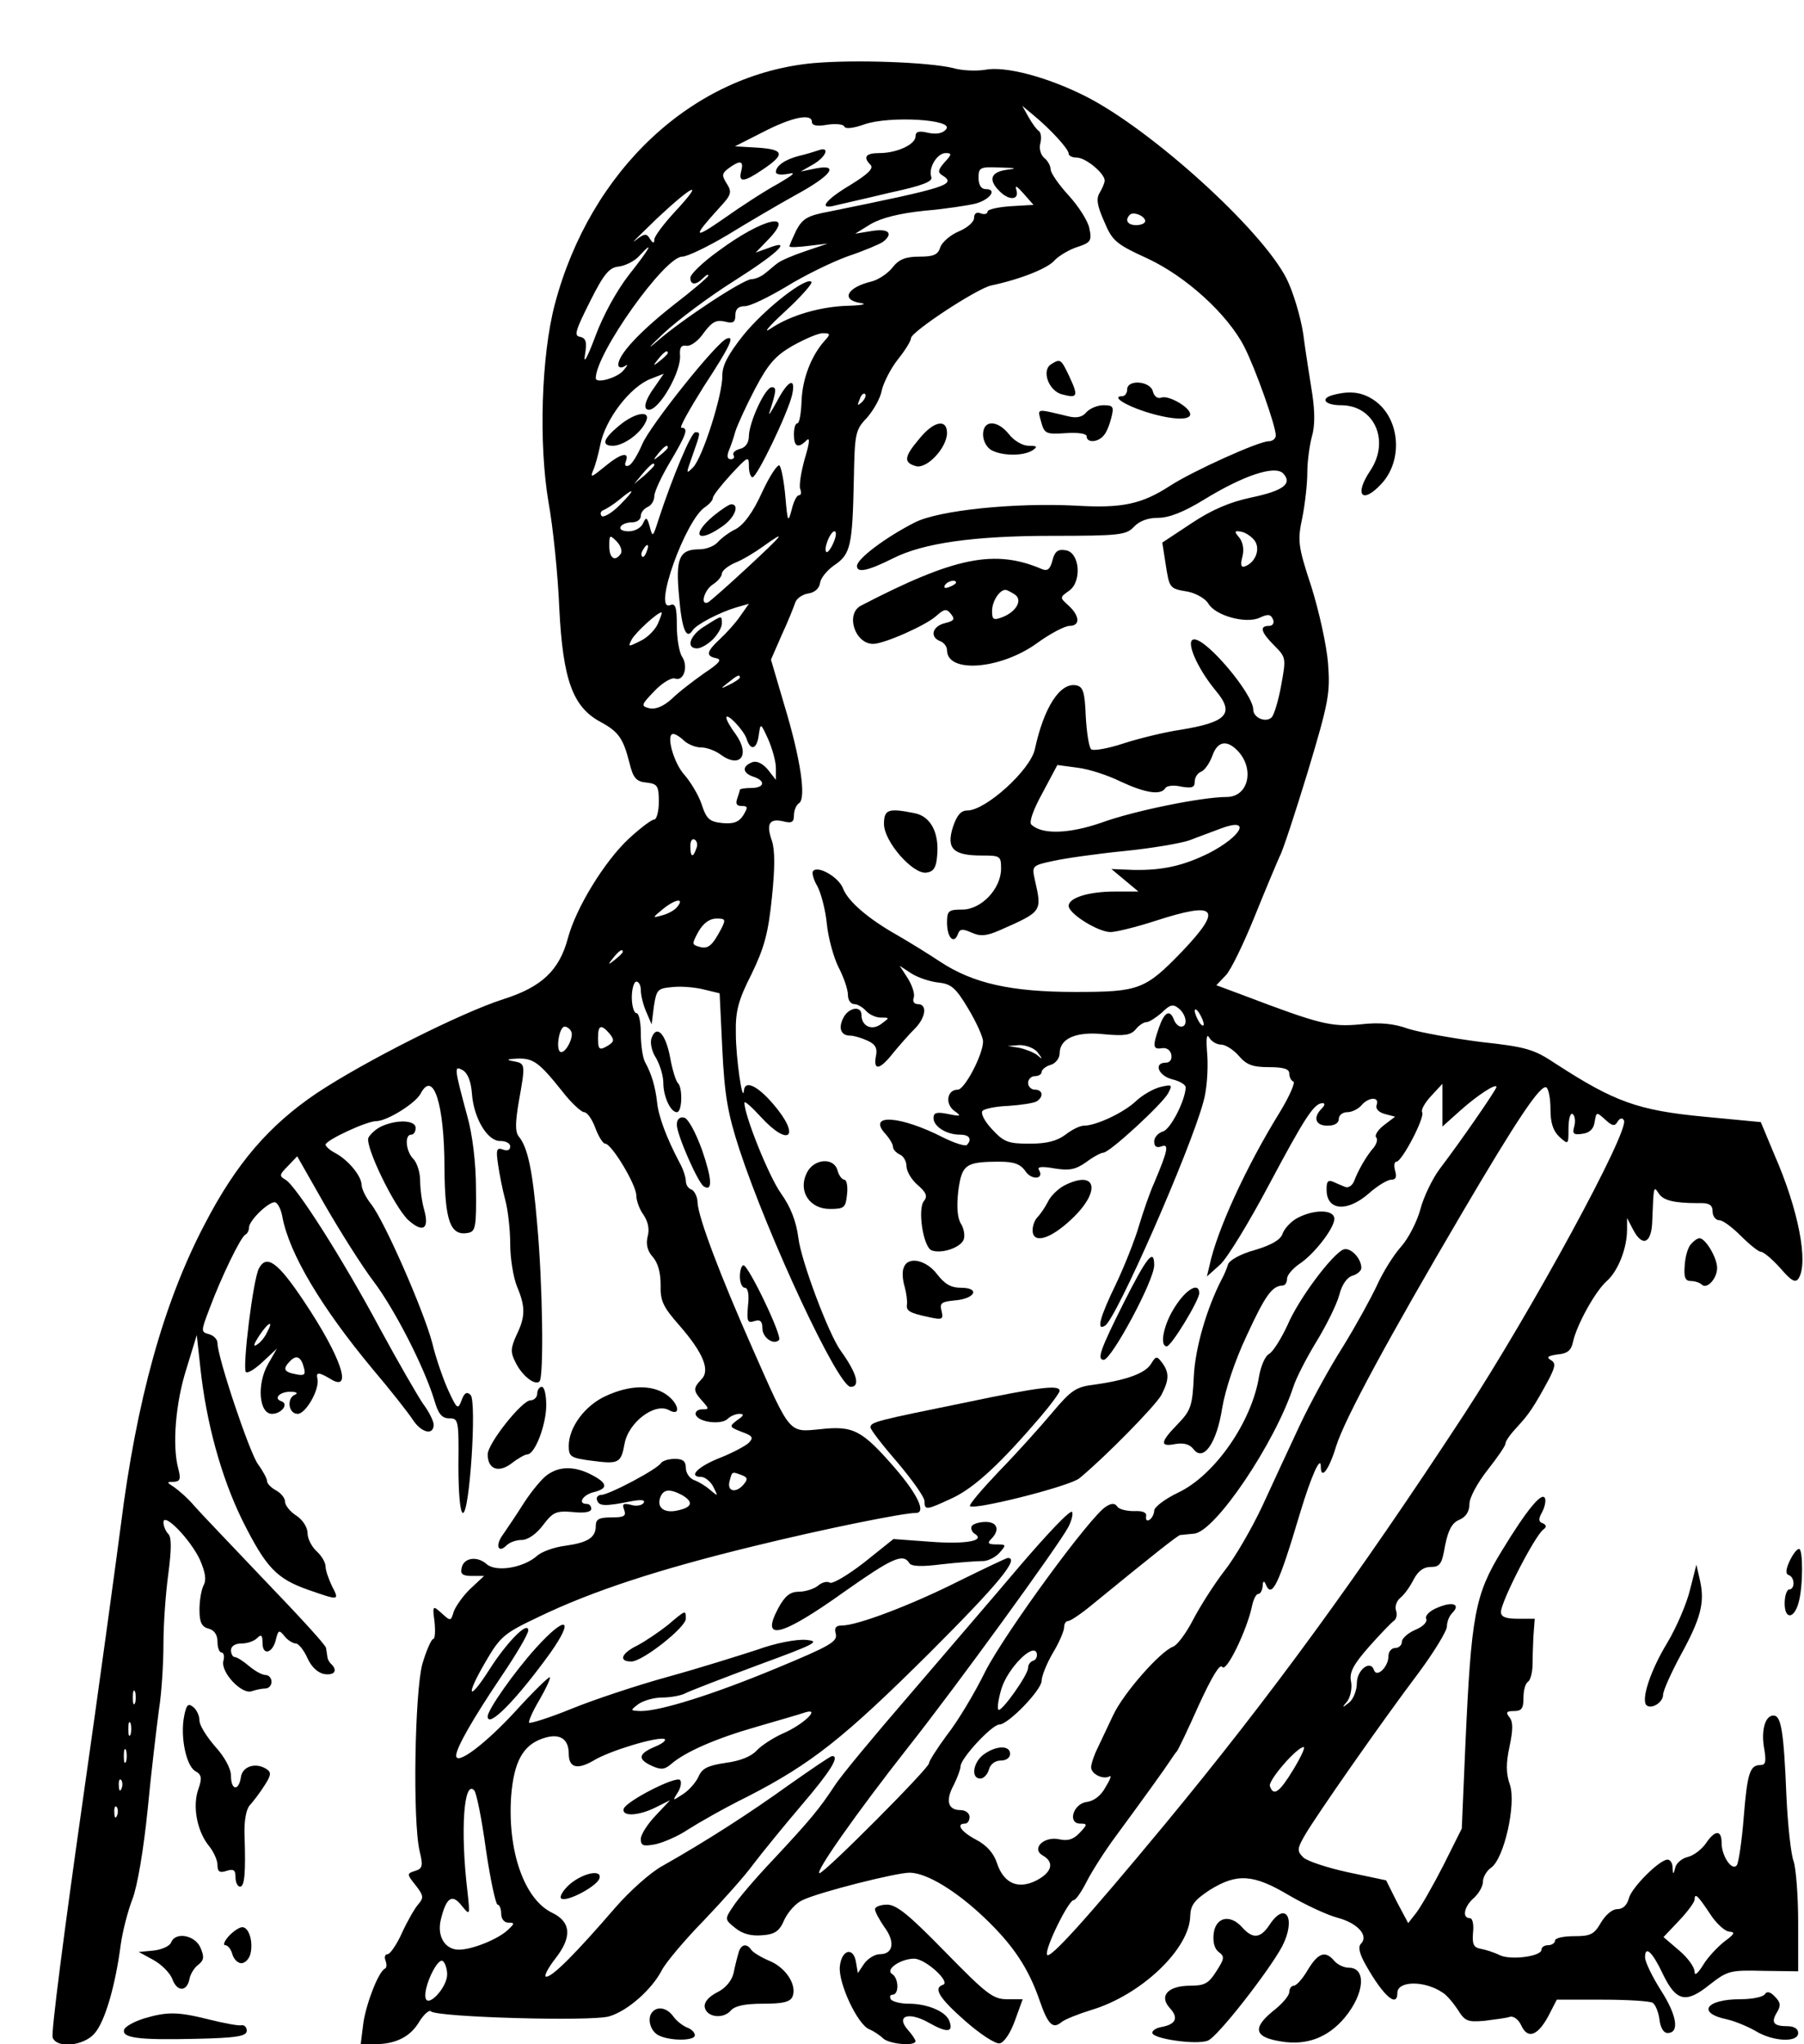
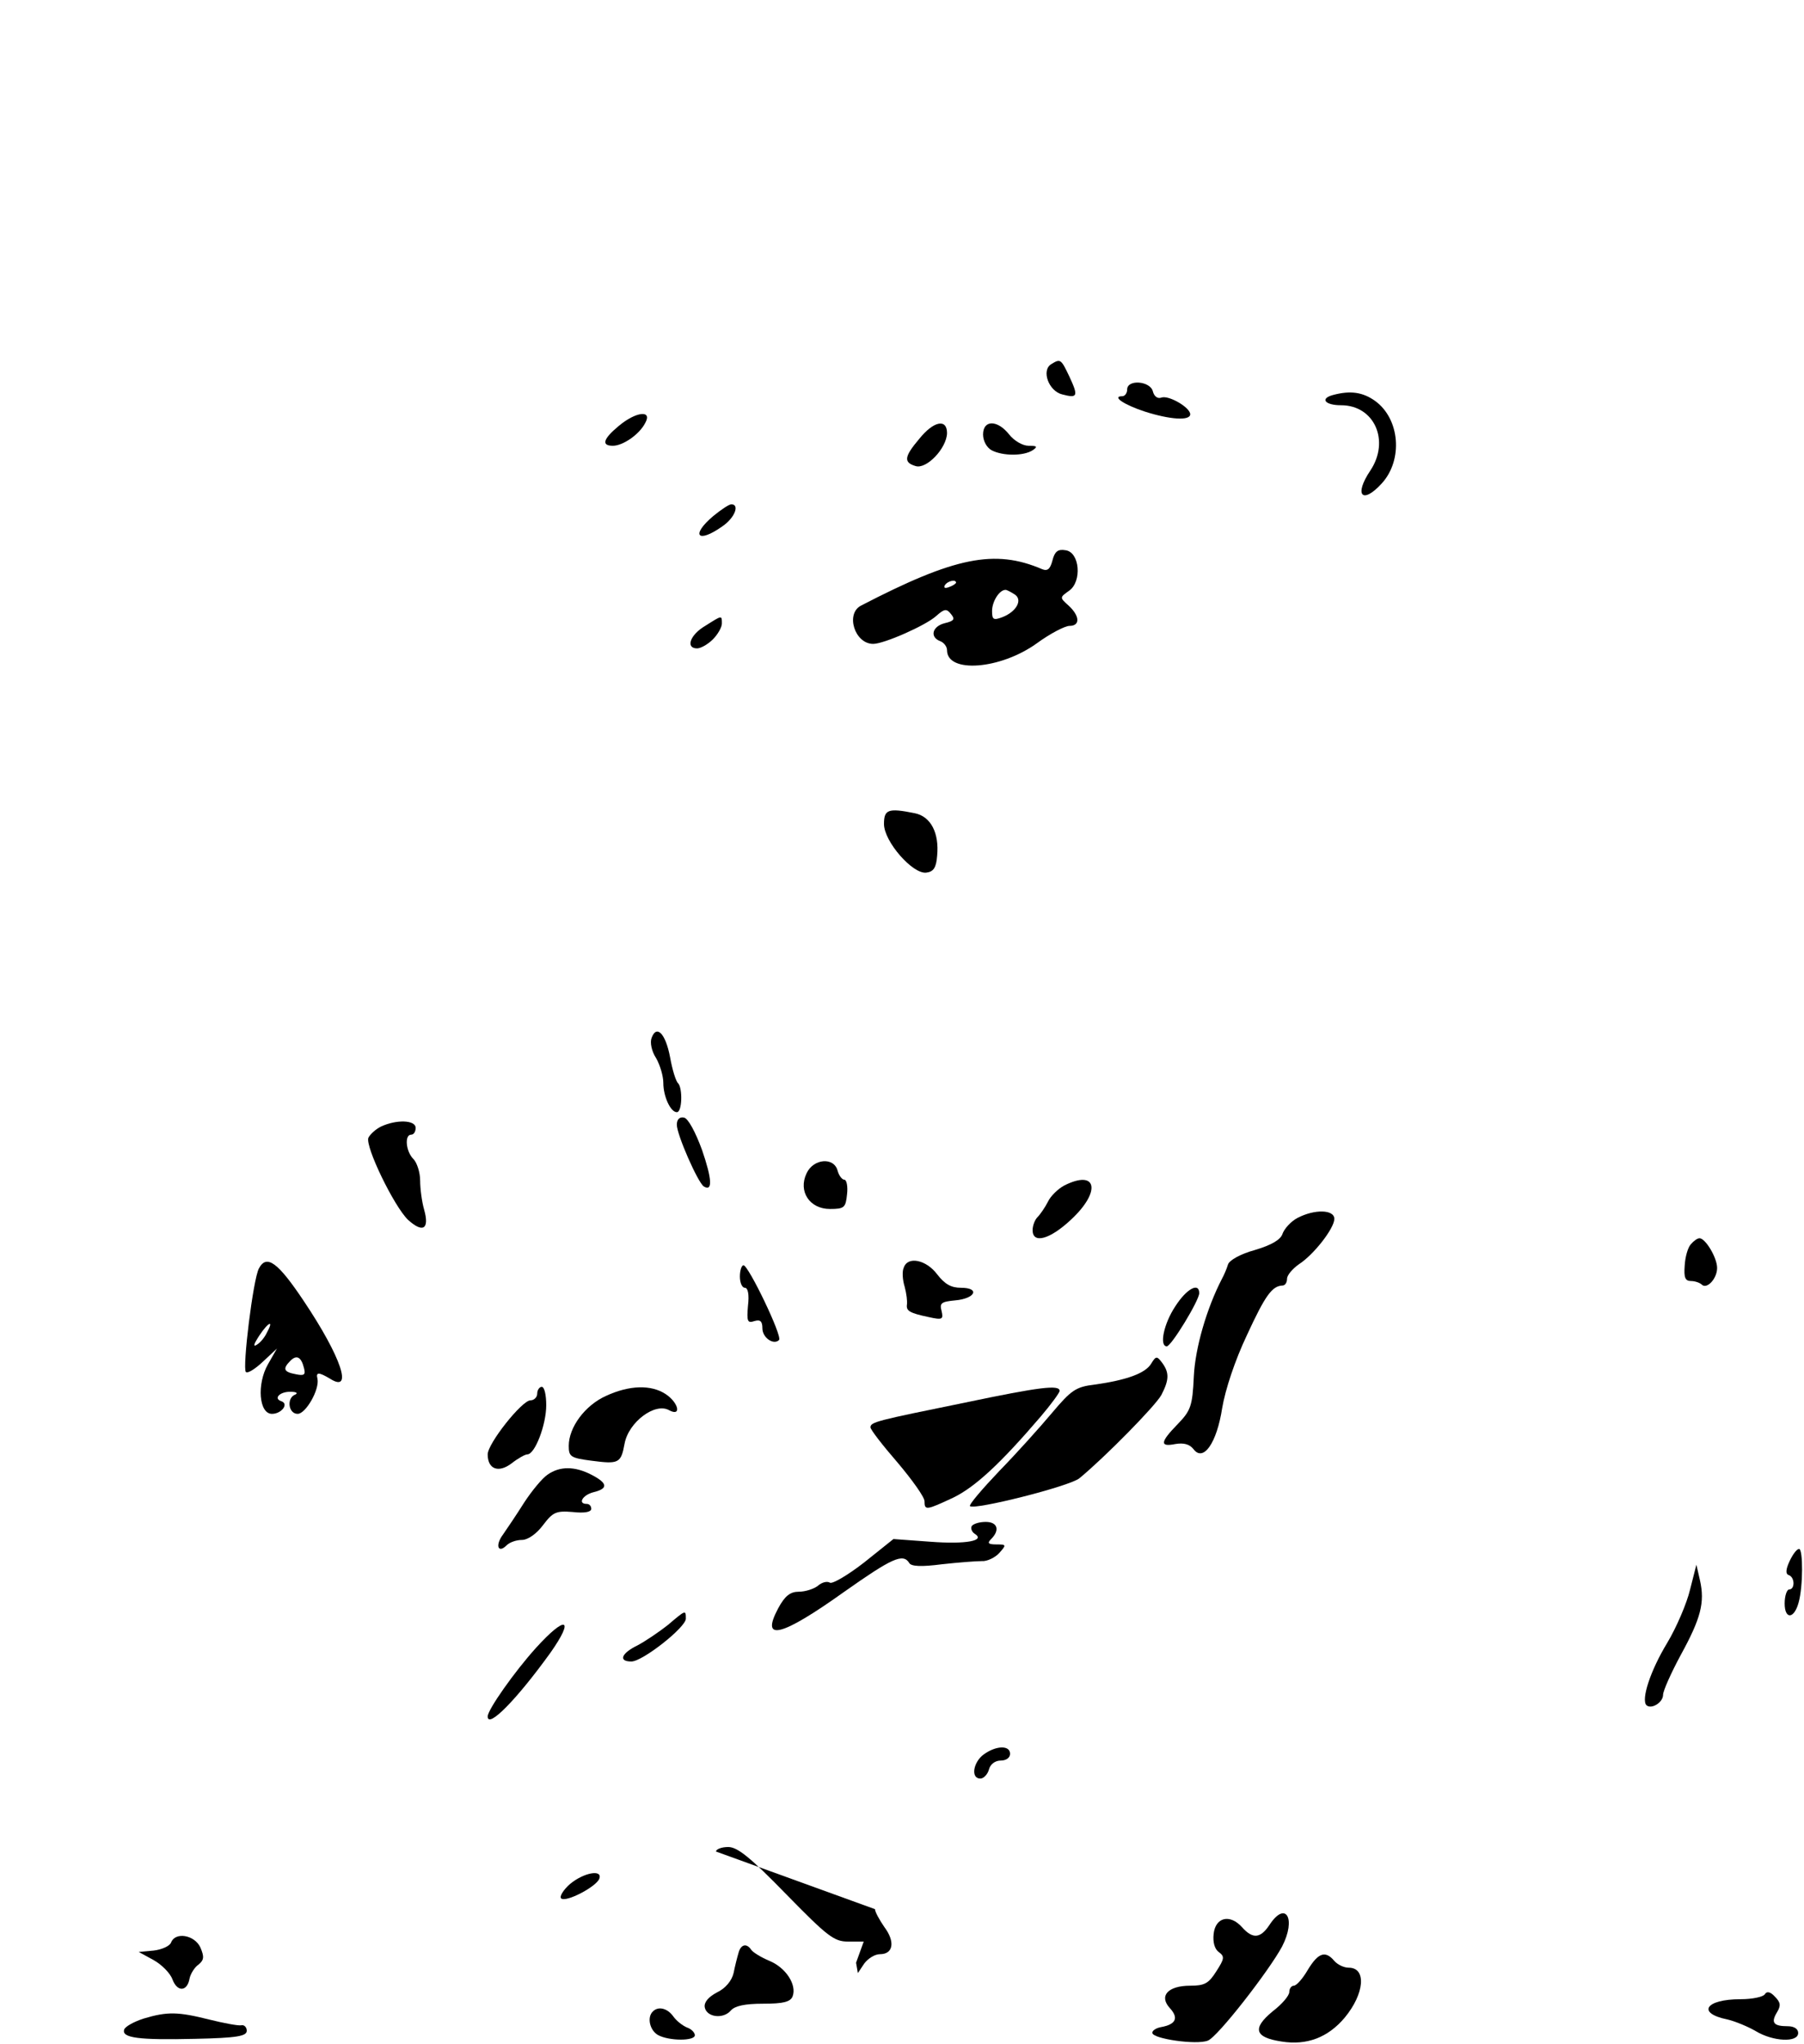
<svg xmlns="http://www.w3.org/2000/svg" version="1.0" width="300pt" height="340pt" viewBox="0 0 400 454" preserveAspectRatio="xMidYMid meet">
  <g transform="translate(0,454) scale(0.1,-0.1)" fill="#000000" stroke="none">
-     <path d="M1805 4400 c-269 -24 -497 -237 -576 -536 -30 -114 -36 -309 -14 -439 10 -55 21 -161 24 -236 8 -159 30 -219 91 -252 41 -22 51 -37 65 -92 8 -33 15 -41 38 -43 24 -3 27 -7 27 -43 0 -21 -5 -39 -10 -39 -6 0 -31 -19 -56 -42 -54 -50 -118 -154 -136 -222 -19 -71 -58 -108 -143 -135 -94 -30 -310 -139 -415 -209 -105 -71 -178 -155 -248 -290 -92 -175 -152 -393 -187 -672 -9 -69 -47 -349 -86 -622 -39 -274 -69 -505 -65 -513 9 -25 69 -19 93 9 23 26 46 105 58 196 4 30 16 76 26 102 11 28 25 110 34 200 8 84 20 183 25 221 6 37 10 103 10 146 0 44 5 114 11 157 7 54 7 80 0 87 -6 6 -11 18 -11 26 0 24 60 -38 81 -83 12 -28 15 -45 8 -57 -5 -10 -9 -34 -9 -54 0 -28 5 -38 20 -42 13 -3 20 -14 20 -29 0 -13 4 -24 9 -24 5 0 7 -9 4 -19 -6 -25 41 -75 63 -67 9 3 22 6 30 6 8 0 14 7 14 15 0 8 -6 15 -13 15 -8 0 -24 9 -37 20 -13 11 -27 20 -32 20 -4 0 -8 7 -8 15 0 9 9 15 23 15 13 0 28 5 35 12 9 9 12 7 12 -11 0 -29 23 -23 30 9 5 20 7 21 19 6 7 -9 19 -16 25 -16 6 0 18 -15 26 -33 9 -20 24 -33 38 -35 22 -3 29 8 15 22 -5 4 -9 12 -9 17 -1 5 -2 14 -3 19 0 6 -61 72 -134 148 -72 76 -144 151 -158 167 -14 17 -35 35 -45 42 -17 11 -18 12 -1 12 14 1 16 6 10 29 -14 51 -6 147 18 222 l23 75 8 -73 c13 -121 46 -242 93 -338 53 -106 76 -130 147 -155 69 -24 69 -24 52 9 -7 15 -14 34 -14 43 0 9 -9 24 -20 34 -11 10 -20 28 -20 40 0 13 -11 30 -25 39 -14 9 -25 23 -25 31 0 8 -9 19 -20 25 -11 6 -20 15 -20 21 0 5 -9 22 -20 37 -19 26 -90 238 -90 269 0 8 -8 17 -19 20 -18 5 -18 6 1 56 26 70 70 161 80 165 4 2 8 9 8 16 0 15 42 56 57 56 6 0 14 -15 17 -32 15 -82 87 -202 200 -338 40 -47 79 -97 89 -112 19 -30 47 -37 47 -12 0 8 -11 30 -24 47 -12 18 -55 92 -95 166 -83 155 -186 317 -210 331 -14 8 -14 11 5 30 l21 22 62 -109 c34 -59 82 -135 107 -168 47 -62 112 -189 135 -263 9 -32 17 -42 34 -42 20 0 21 -4 20 -105 0 -63 4 -105 10 -105 15 -1 31 248 17 262 -8 8 -14 5 -20 -12 -8 -21 -10 -20 -29 21 -11 24 -28 72 -36 106 -19 72 -106 271 -136 309 -12 15 -21 34 -21 43 -1 20 -29 54 -58 70 -12 6 -22 15 -22 19 1 10 91 52 112 52 24 0 87 39 99 61 28 54 53 -22 53 -166 1 -117 13 -151 53 -143 16 3 18 14 17 98 0 57 -8 121 -19 160 -30 111 -30 114 -10 103 11 -7 18 -25 20 -52 4 -55 35 -106 63 -105 12 0 22 -5 22 -12 0 -8 -6 -11 -16 -7 -14 5 -16 0 -11 -33 3 -21 10 -57 16 -79 6 -22 11 -66 11 -98 0 -32 7 -74 15 -94 19 -45 19 -67 -1 -108 -13 -29 -14 -38 -2 -61 14 -29 43 -52 53 -42 10 10 7 217 -5 348 -10 120 -21 172 -41 196 -8 10 -8 30 0 77 15 84 15 85 -11 90 -18 3 -16 5 8 6 35 1 48 -8 99 -72 20 -26 43 -47 49 -47 7 0 18 -16 25 -35 7 -19 17 -35 22 -35 14 0 69 -91 69 -115 0 -11 7 -31 16 -43 10 -15 14 -32 9 -49 -4 -17 0 -32 12 -45 11 -13 17 -34 17 -61 -1 -36 5 -49 42 -91 53 -61 69 -100 48 -120 -18 -19 -18 -25 3 -48 15 -17 15 -18 -1 -18 -10 0 -16 -6 -14 -12 6 -17 57 -23 71 -9 6 6 18 11 26 11 11 0 10 -4 -5 -14 -18 -14 -18 -15 10 -26 25 -9 27 -13 15 -25 -8 -7 -36 -22 -64 -33 -48 -19 -71 -42 -41 -42 8 0 21 -10 27 -22 11 -22 11 -22 -7 -7 -10 9 -27 19 -36 22 -10 4 -18 16 -18 27 0 15 -7 20 -24 20 -14 0 -27 -4 -31 -9 -8 -14 -116 -71 -133 -71 -7 0 -12 -6 -9 -12 4 -13 17 -14 76 -2 22 4 32 3 27 -4 -3 -5 -16 -8 -28 -4 -17 4 -20 2 -15 -11 5 -14 0 -17 -28 -17 -28 0 -35 -4 -35 -19 0 -26 -18 -37 -68 -44 -24 -3 -52 -13 -62 -22 -30 -27 -91 -37 -112 -19 -21 19 -52 15 -56 -9 -3 -13 3 -17 23 -17 l27 0 -30 -28 c-16 -15 -32 -38 -37 -50 -7 -23 -7 -23 -27 -5 -20 18 -21 18 -16 -19 2 -21 1 -38 -3 -38 -4 0 -15 -25 -24 -55 -17 -62 -22 -350 -6 -417 8 -32 6 -38 -10 -43 -19 -6 -19 -7 1 -32 18 -23 18 -28 6 -42 -8 -9 -24 -37 -36 -63 -12 -27 -27 -48 -32 -48 -6 0 -8 -6 -5 -14 3 -8 3 -16 -1 -18 -14 -6 -41 -75 -48 -120 l-6 -48 30 0 c47 0 80 16 100 50 10 16 22 27 26 23 13 -13 358 -23 396 -11 41 12 95 60 117 103 9 17 50 66 93 110 42 44 92 100 110 125 19 25 67 84 107 131 65 76 85 109 68 109 -4 0 -46 -29 -96 -64 -86 -62 -182 -124 -281 -180 -26 -14 -73 -56 -105 -93 -89 -103 -139 -153 -153 -153 -6 0 3 18 20 40 38 48 35 82 -7 102 -62 30 -99 137 -91 258 6 77 26 114 70 129 37 13 58 0 58 -34 0 -31 19 -36 55 -15 36 22 140 53 157 48 6 -2 -3 -10 -20 -17 -38 -16 -40 -28 -7 -43 20 -9 28 -8 42 4 31 27 99 57 190 83 48 14 97 28 108 32 36 11 -5 -28 -50 -47 -22 -10 -48 -27 -58 -38 -12 -13 -37 -23 -68 -27 -40 -6 -53 -12 -61 -31 -6 -13 -22 -31 -35 -39 -23 -15 -23 -15 -11 4 7 11 9 24 5 28 -10 9 -119 -47 -125 -64 -5 -18 33 -16 71 3 l32 16 -32 -34 c-18 -19 -33 -42 -33 -52 0 -15 5 -17 32 -12 18 4 51 18 73 33 22 14 81 48 132 73 142 73 214 130 406 321 150 150 199 209 172 209 -3 0 -51 -23 -108 -51 -105 -53 -226 -99 -260 -99 -14 0 -18 -5 -14 -19 4 -17 -14 -27 -132 -76 -142 -59 -258 -95 -301 -95 -24 1 -24 1 -6 15 11 8 35 15 53 15 18 0 41 4 51 9 9 5 82 33 162 63 128 47 140 53 107 56 -21 2 -68 -7 -109 -22 -40 -13 -129 -41 -198 -60 -69 -19 -165 -51 -214 -71 -49 -20 -91 -33 -94 -31 -2 3 8 26 23 51 15 26 25 48 23 50 -2 2 -36 -31 -76 -75 -67 -73 -132 -122 -132 -99 0 17 36 80 99 174 34 50 61 96 61 104 0 22 -47 -25 -87 -88 -46 -72 -53 -59 -8 18 33 57 42 64 118 100 120 58 268 106 477 157 159 39 333 74 361 74 23 0 4 41 -47 100 -73 84 -92 94 -165 86 -71 -7 -66 -13 -150 177 -73 165 -121 292 -123 326 0 13 -7 26 -13 29 -7 2 -13 10 -13 19 0 8 -6 27 -14 41 -29 55 -47 103 -50 135 -4 34 -12 62 -27 89 -5 10 -9 38 -9 63 0 25 -4 45 -10 45 -5 0 -10 16 -10 35 0 19 5 35 10 35 6 0 10 -9 10 -19 0 -11 5 -32 12 -48 l12 -28 5 40 c6 38 8 40 43 43 20 2 51 -1 70 -6 l33 -8 6 -125 c5 -102 12 -142 38 -222 64 -194 219 -527 247 -527 22 0 14 30 -22 80 -27 37 -88 200 -94 250 -5 38 -17 69 -39 100 -27 38 -81 173 -81 201 0 5 16 -9 36 -31 64 -70 90 -44 28 28 -35 41 -63 54 -65 30 -3 -31 -18 73 -18 127 -1 49 5 73 35 132 28 58 37 90 45 169 7 66 7 106 0 127 -13 37 -6 50 25 43 19 -5 24 -2 24 13 0 11 5 23 11 27 17 10 4 98 -32 217 l-30 102 24 55 c14 30 27 63 30 72 3 9 16 18 29 20 14 2 24 11 26 23 1 11 16 29 32 40 36 24 40 44 43 189 2 103 3 111 29 138 14 16 30 43 33 61 4 17 20 49 36 69 16 20 29 41 29 47 0 14 146 110 178 117 66 14 125 38 140 55 9 10 32 24 50 30 31 10 34 14 28 42 -3 16 -24 49 -46 73 -22 24 -40 50 -40 58 0 7 -6 19 -14 25 -8 7 -12 21 -9 32 3 12 2 24 -3 28 -5 3 -15 17 -23 31 l-14 25 24 -20 c39 -32 79 -76 79 -86 0 -5 8 -9 18 -9 20 0 62 -35 62 -51 0 -5 -5 -17 -11 -27 -8 -13 -6 -28 10 -64 18 -43 26 -50 96 -82 86 -40 178 -124 215 -196 25 -49 70 -176 70 -197 0 -7 -7 -13 -16 -13 -22 0 -168 -66 -219 -99 -63 -41 -107 -50 -208 -44 -137 7 -304 -10 -358 -37 -65 -33 -129 -81 -129 -97 0 -16 24 -11 80 17 67 34 180 50 353 50 151 0 165 2 182 20 12 13 31 20 54 20 24 0 57 13 101 40 88 54 157 77 176 59 22 -23 1 -39 -71 -54 -47 -10 -87 -27 -132 -57 l-65 -43 7 -45 c9 -57 8 -57 50 -64 19 -4 39 -16 45 -26 15 -27 83 -46 114 -32 19 9 25 8 30 -4 3 -8 -1 -14 -9 -14 -22 0 -18 -14 12 -44 26 -26 26 -28 15 -88 -6 -34 -16 -66 -21 -71 -13 -13 -41 -1 -41 17 0 34 -102 156 -131 156 -21 0 5 -62 47 -113 44 -52 26 -71 -79 -88 -34 -5 -91 -19 -125 -30 -36 -12 -68 -17 -72 -13 -5 5 -10 38 -12 74 -2 53 -6 65 -21 68 -36 7 -72 -49 -92 -142 -10 -46 -109 -136 -150 -136 -14 0 -23 -10 -32 -37 -15 -48 1 -63 64 -63 41 0 43 -1 43 -29 0 -45 -44 -91 -86 -91 -31 0 -34 -3 -34 -29 0 -33 15 -49 24 -26 4 12 10 13 30 4 20 -9 33 -8 63 5 95 42 94 41 78 112 -7 31 -6 32 41 42 27 6 98 16 158 22 60 6 125 17 145 24 20 8 51 19 69 26 69 26 47 -17 -27 -55 -57 -28 -102 -38 -166 -37 l-50 2 30 -25 30 -25 -52 0 c-59 0 -103 -14 -103 -32 1 -18 66 -58 93 -58 12 0 57 11 100 25 136 44 150 28 60 -67 -83 -86 -96 -91 -238 -91 -143 0 -227 19 -300 67 -27 18 -71 45 -97 60 -62 35 -108 74 -119 103 -9 24 -54 51 -66 39 -4 -3 0 -19 9 -34 8 -15 18 -52 21 -83 3 -31 15 -75 26 -97 12 -23 21 -50 21 -62 0 -11 6 -20 14 -20 7 0 19 -7 26 -15 7 -8 22 -15 33 -15 20 0 20 0 1 -14 -21 -16 -44 -5 -44 20 0 21 -28 17 -40 -6 -12 -23 -6 -40 15 -40 8 0 25 -5 38 -11 18 -8 23 -17 19 -35 -6 -33 9 -30 38 7 14 17 35 41 48 54 25 25 29 55 7 55 -8 0 -12 6 -9 14 3 8 -3 27 -13 43 l-18 28 26 -17 c14 -9 41 -18 59 -20 29 -3 39 -11 67 -58 18 -30 33 -63 33 -73 0 -29 -41 -107 -56 -107 -24 0 -29 -31 -8 -47 17 -12 15 -13 -14 -7 -25 5 -32 3 -32 -9 0 -19 29 -37 59 -37 21 0 27 -10 15 -23 -4 -3 -27 4 -53 17 -96 49 -169 53 -128 8 9 -10 17 -23 17 -29 0 -6 7 -13 15 -17 8 -3 15 -15 15 -26 0 -11 11 -30 25 -42 19 -16 22 -25 14 -35 -15 -17 -2 -103 17 -110 22 -8 64 6 71 24 3 8 1 24 -6 35 -8 13 -10 38 -6 73 8 59 16 65 92 65 31 0 46 -5 57 -21 14 -21 43 -18 30 3 -4 7 7 8 35 3 32 -5 46 -3 70 14 16 12 33 21 38 21 14 0 131 108 144 132 10 19 9 20 -17 14 -16 -4 -40 -18 -54 -31 -27 -26 -89 -55 -116 -55 -9 0 -27 -9 -41 -20 -19 -14 -41 -20 -80 -20 -48 0 -57 4 -83 32 -17 18 -26 36 -21 41 5 5 31 10 58 11 28 2 55 6 62 10 16 10 14 26 -4 26 -8 0 -15 7 -15 15 0 8 7 15 15 15 8 0 15 4 15 9 0 5 9 13 20 16 11 3 20 15 20 25 0 34 37 50 100 43 44 -4 58 -2 69 11 7 9 18 16 24 16 6 0 21 10 34 21 18 18 25 20 38 9 17 -14 20 -40 5 -40 -6 0 -13 7 -16 15 -9 24 -21 18 -33 -16 -15 -43 -14 -50 6 -47 10 2 19 -4 21 -14 2 -11 -3 -18 -12 -18 -28 0 -17 -29 14 -37 17 -4 30 -12 30 -18 -1 -29 -34 -94 -51 -98 -10 -3 -19 -13 -19 -22 0 -11 5 -15 16 -11 18 7 14 -10 -16 -81 -10 -22 -25 -66 -34 -96 -9 -31 -32 -89 -51 -129 -36 -74 -44 -105 -24 -92 25 15 189 389 218 496 8 26 11 73 9 104 -3 35 -2 50 4 40 5 -9 17 -16 27 -16 9 0 27 -11 39 -25 17 -20 31 -25 67 -25 32 0 45 -4 45 -14 0 -8 4 -16 9 -18 5 -1 -8 -32 -30 -68 -76 -123 -140 -264 -156 -340 l-6 -25 30 27 c16 15 64 94 107 175 81 152 101 183 120 183 6 0 5 -5 -2 -12 -20 -20 -14 -38 13 -38 16 0 25 6 25 15 0 8 8 15 19 15 10 0 24 7 31 15 16 19 41 20 34 1 -3 -8 4 -16 18 -20 l23 -6 -25 -19 c-14 -11 -21 -23 -17 -27 4 -4 1 -14 -5 -22 -17 -19 -36 -53 -44 -75 -4 -10 -13 -16 -20 -13 -8 3 -21 9 -28 12 -11 4 -14 -1 -13 -23 3 -42 47 -44 93 -4 19 17 42 31 50 31 11 0 13 6 9 20 -3 11 -2 20 3 20 12 0 64 99 57 110 -3 5 6 21 20 36 l25 27 0 -48 0 -47 39 35 c39 35 81 62 81 53 0 -6 -81 -123 -126 -182 -17 -23 -36 -63 -43 -90 -7 -26 -26 -64 -43 -83 -17 -19 -41 -58 -53 -85 -13 -28 -47 -90 -76 -137 -30 -47 -73 -126 -96 -175 -23 -49 -60 -129 -83 -179 -23 -49 -61 -115 -85 -145 -23 -30 -54 -79 -69 -108 -15 -29 -35 -56 -44 -59 -29 -11 -110 -103 -133 -152 -12 -25 -28 -59 -35 -74 -8 -16 -14 -35 -14 -42 0 -15 27 -28 41 -20 5 3 1 -8 -9 -24 -10 -19 -26 -31 -42 -33 -30 -4 -43 -48 -14 -48 16 0 16 -2 -1 -20 -14 -15 -26 -19 -45 -15 -35 8 -64 -21 -37 -36 26 -15 20 -37 -14 -55 -41 -21 -73 -7 -88 38 -7 22 -23 40 -46 52 -34 18 -46 36 -25 36 6 0 10 7 10 15 0 8 -9 15 -20 15 -28 0 -34 21 -15 56 8 16 15 35 15 41 0 18 70 93 86 93 20 0 94 77 94 97 0 10 11 38 25 62 14 23 25 49 25 57 0 8 4 14 9 14 5 0 29 16 53 36 137 112 190 154 196 155 4 0 18 2 31 3 47 5 179 201 220 326 6 19 29 64 51 100 22 36 45 82 51 104 6 24 18 40 30 43 10 3 19 11 19 17 0 22 -25 47 -40 41 -25 -11 -99 -109 -124 -168 -14 -30 -32 -59 -41 -64 -9 -5 -18 -27 -22 -49 -16 -102 -99 -221 -180 -259 -29 -14 -53 -32 -53 -40 0 -7 -5 -17 -10 -20 -6 -4 -9 -1 -8 7 2 9 -7 13 -27 12 -16 0 -33 4 -37 10 -5 8 -13 8 -25 0 -34 -20 -224 -280 -268 -366 -24 -49 -62 -112 -85 -141 -22 -30 -40 -58 -40 -63 0 -11 -232 -244 -243 -244 -12 0 83 135 197 280 109 138 333 447 355 488 7 13 11 28 9 34 -3 7 -53 -46 -114 -117 -60 -71 -172 -201 -248 -290 -76 -88 -151 -178 -165 -200 -35 -53 -54 -76 -137 -165 -39 -41 -79 -88 -89 -104 -19 -28 -19 -29 5 -48 16 -13 35 -18 59 -16 29 2 39 9 50 35 8 17 26 37 40 43 37 18 212 62 239 61 38 -1 103 -41 165 -100 64 -61 98 -112 123 -185 18 -52 29 -63 48 -47 7 6 37 18 66 27 111 33 219 136 220 209 1 24 9 35 44 58 60 37 96 35 175 -12 36 -21 85 -44 108 -50 45 -12 70 -40 52 -58 -7 -7 -3 -23 12 -49 38 -67 69 -94 69 -60 0 27 60 28 100 1 9 -5 24 -23 34 -38 16 -26 22 -28 59 -25 23 3 49 6 57 9 8 2 19 -6 25 -19 14 -31 36 -24 60 20 l19 37 101 0 c55 0 105 -3 112 -7 6 -4 13 -21 15 -37 2 -18 9 -30 18 -30 27 0 21 39 -15 95 -19 30 -35 63 -35 73 0 27 16 13 40 -38 29 -60 51 -65 103 -23 40 31 45 33 120 31 l77 -1 0 108 c0 60 -5 121 -10 136 -6 15 -13 80 -16 143 -6 149 -12 181 -29 181 -19 0 -28 -35 -20 -76 4 -26 3 -34 -9 -34 -23 0 -29 -17 -37 -117 -4 -51 -11 -98 -15 -105 -10 -15 -34 19 -34 49 0 30 -15 29 -35 -1 -9 -13 -27 -27 -40 -30 -13 -3 -26 -14 -28 -24 -4 -16 -5 -16 -6 1 0 9 -5 17 -11 17 -18 0 -80 -62 -86 -86 -4 -15 -13 -24 -26 -24 -11 0 -26 -13 -36 -30 -15 -26 -23 -30 -59 -30 -24 0 -43 -4 -43 -10 0 -5 -7 -10 -15 -10 -8 0 -15 -4 -15 -10 0 -15 -69 -24 -93 -12 -12 6 -31 12 -42 14 -16 3 -19 10 -17 36 2 18 -1 32 -7 32 -18 0 -13 26 9 45 11 10 20 26 20 36 0 10 8 24 18 31 29 20 56 141 42 184 -9 25 -9 48 -1 85 8 38 8 55 0 65 -9 11 -7 14 10 14 17 0 21 6 21 29 0 17 4 32 10 36 5 3 9 18 10 33 0 15 1 45 2 67 l3 40 -38 0 c-26 0 -37 4 -37 15 0 23 75 169 94 183 8 6 7 10 -1 14 -10 3 -10 10 -2 24 6 11 9 25 7 31 -6 17 -40 -24 -96 -116 -60 -98 -68 -142 -81 -431 l-8 -186 -41 -82 c-23 -45 -50 -92 -60 -105 l-18 -23 -25 47 -24 48 -85 18 c-46 10 -91 25 -99 33 -14 14 -14 19 4 50 25 43 170 251 253 361 34 46 62 92 62 102 0 10 5 23 12 30 19 19 1 26 -32 12 -18 -7 -29 -18 -26 -25 3 -8 -8 -18 -25 -25 -16 -7 -29 -19 -29 -26 0 -8 -7 -14 -15 -14 -8 0 -15 -8 -15 -19 0 -23 -26 -48 -32 -30 -8 24 -38 0 -38 -29 0 -16 -8 -36 -17 -43 -16 -13 -17 -12 -4 3 7 10 11 30 8 44 -4 20 5 37 41 78 25 28 50 54 55 57 5 4 7 14 4 22 -3 9 1 21 9 28 9 7 22 25 30 41 10 19 22 28 38 28 21 0 25 7 32 48 7 34 15 50 32 57 14 6 22 18 22 35 0 14 18 47 40 75 22 28 40 54 40 59 0 6 12 22 26 37 26 28 37 44 71 107 14 28 15 35 3 42 -10 6 -5 9 16 12 22 2 30 9 34 28 8 37 49 112 75 135 25 22 45 73 45 114 l0 26 13 -25 c21 -41 42 -32 43 20 3 76 3 77 14 60 10 -16 34 -22 88 -22 25 1 32 -4 32 -19 0 -10 7 -19 15 -19 8 0 29 -16 48 -35 19 -19 39 -35 44 -35 6 0 25 -16 43 -36 25 -29 34 -34 41 -23 22 35 0 152 -54 275 l-30 72 -126 12 c-147 14 -199 33 -330 118 -48 32 -65 37 -166 48 -62 8 -134 21 -160 29 -33 12 -64 15 -108 10 -64 -6 -89 0 -260 65 l-59 22 21 22 c11 11 40 71 65 133 25 62 50 121 55 132 6 10 34 95 62 187 47 156 50 175 45 241 -3 39 -20 116 -37 170 -30 91 -31 102 -20 154 6 30 11 75 11 100 0 24 5 60 10 79 7 23 7 55 1 95 -5 33 -15 93 -20 133 -6 40 -23 95 -37 123 -55 109 -300 331 -446 405 -85 43 -179 68 -224 59 -19 -3 -51 -2 -71 4 -55 13 -216 19 -308 11z m-5 -131 c0 -8 12 -10 34 -6 19 3 36 1 38 -4 2 -6 20 -4 45 5 55 19 200 11 181 -11 -7 -9 -21 -12 -40 -8 -20 5 -28 3 -28 -8 0 -18 -42 -37 -80 -37 -31 0 -37 -9 -20 -26 8 -8 -6 -21 -45 -45 -57 -34 -72 -56 -32 -45 12 3 66 15 120 28 74 16 96 25 92 35 -7 20 13 53 32 53 14 0 14 -3 -3 -21 -14 -16 -15 -22 -5 -28 33 -21 14 -27 -251 -81 -49 -9 -59 -16 -73 -42 -8 -17 -15 -33 -15 -35 0 -3 19 -2 43 1 l42 5 -50 -17 c-27 -9 -55 -21 -62 -27 -7 -5 -19 -16 -27 -22 -8 -7 -22 -13 -30 -13 -18 0 -154 -89 -211 -139 -23 -20 -16 -11 16 19 32 30 102 82 156 116 98 62 132 95 76 73 l-28 -10 29 30 c61 64 -14 46 -111 -26 -35 -25 -63 -52 -63 -60 0 -16 12 -17 28 -1 7 7 12 10 12 6 0 -3 -35 -33 -78 -66 -76 -60 -122 -110 -122 -132 0 -6 6 -8 13 -4 9 6 9 4 -1 -8 -13 -17 -62 -31 -62 -18 0 55 153 270 192 270 11 0 57 22 102 49 44 27 112 67 150 88 79 43 98 69 45 59 l-34 -7 28 16 c29 17 38 41 11 31 -9 -3 -28 -9 -42 -12 -31 -8 -52 -22 -52 -36 0 -6 12 -7 28 -4 18 4 11 -2 -23 -22 -28 -15 -82 -50 -120 -77 -69 -48 -71 -43 -11 23 27 29 29 35 17 54 -12 19 -11 23 5 35 25 18 33 16 27 -7 -7 -26 6 -25 47 3 51 34 49 45 -10 49 l-51 3 63 32 c64 33 108 42 108 22z m433 -106 c-36 -5 -42 -22 -17 -47 21 -22 45 -21 38 2 -4 12 1 9 16 -8 l22 -25 -51 -3 c-28 -2 -51 -7 -51 -12 0 -5 -7 -7 -15 -4 -9 4 -15 0 -15 -10 0 -9 -15 -22 -34 -30 -19 -8 -37 -24 -41 -35 -5 -17 -15 -21 -47 -21 -30 0 -45 -6 -59 -24 -10 -13 -31 -27 -46 -31 -55 -13 -70 -41 -25 -48 15 -2 5 -5 -24 -6 -63 -1 -132 -21 -176 -51 -18 -12 -4 5 32 38 36 33 62 63 59 66 -12 12 -104 -60 -151 -118 -35 -44 -47 -68 -47 -90 1 -42 -44 -183 -65 -204 -16 -16 -16 -15 -1 27 18 51 18 51 6 51 -9 0 -51 -100 -82 -195 -12 -38 -13 -39 -19 -15 -6 21 -8 23 -15 8 -4 -10 -18 -18 -32 -18 -13 0 -21 4 -18 10 3 6 15 10 26 10 10 0 19 6 19 14 0 8 7 16 15 20 8 3 15 14 15 24 0 10 16 44 35 76 36 61 42 76 25 76 -5 0 18 41 50 92 59 90 69 113 51 106 -22 -7 -172 -195 -188 -235 -10 -23 -23 -45 -30 -47 -7 -3 -10 1 -6 10 8 22 -12 17 -48 -13 -28 -23 -32 -25 -25 -8 5 11 12 37 16 57 11 57 67 130 113 147 l28 11 -20 -29 c-22 -30 -27 -51 -13 -51 24 0 73 87 69 122 -1 17 3 22 15 20 9 -1 26 11 38 29 18 24 27 29 46 25 19 -5 24 -2 24 14 0 14 7 20 21 20 12 0 53 20 93 44 39 24 100 54 136 67 36 12 71 27 78 32 24 19 12 30 -25 24 l-37 -6 34 21 c24 14 63 24 120 30 47 4 98 12 114 16 32 9 48 32 22 32 -10 0 -16 9 -16 25 0 23 3 25 48 23 36 -1 39 -2 15 -5z m-737 -93 c-25 -27 -46 -55 -46 -62 0 -9 -3 -9 -10 2 -7 12 -12 12 -32 -4 -13 -10 9 11 47 48 82 77 108 88 41 16z m1044 -21 c0 -5 -9 -9 -20 -9 -19 0 -26 11 -14 23 8 8 34 -3 34 -14z m-1146 -119 c-28 -36 -58 -91 -75 -137 -18 -48 -27 -64 -23 -41 5 29 2 37 -11 40 -14 2 -10 14 22 78 31 62 43 76 64 78 15 2 35 12 45 23 36 39 24 17 -22 -41z m434 -147 c-30 -34 -49 -84 -51 -133 -1 -28 -5 -50 -9 -50 -5 0 -8 -11 -8 -25 0 -27 9 -32 28 -13 8 8 7 -5 -4 -41 -8 -29 -13 -59 -10 -67 3 -8 2 -14 -3 -14 -5 0 -12 -15 -16 -32 -8 -30 -9 -28 -14 29 -3 34 -9 65 -13 69 -4 4 -22 -23 -39 -60 -20 -44 -40 -71 -58 -81 -15 -7 -33 -21 -40 -29 -8 -9 -26 -16 -41 -16 -45 0 -53 -20 -45 -105 6 -72 16 -97 30 -75 8 13 60 40 97 51 l28 8 -19 -27 c-10 -15 -31 -38 -45 -51 -31 -29 -32 -38 -8 -43 13 -3 6 -11 -27 -33 -24 -17 -57 -42 -72 -57 -19 -17 -36 -24 -50 -21 -19 5 -19 7 12 39 17 18 38 30 45 27 19 -7 30 26 16 48 -7 10 -12 42 -12 70 0 41 -3 50 -15 45 -39 -15 34 190 78 218 9 6 17 15 17 20 0 5 18 28 40 52 38 41 40 42 40 19 0 -14 4 -25 8 -25 10 0 78 141 88 183 9 41 -9 33 -34 -15 -13 -24 -20 -34 -16 -23 15 47 16 55 5 55 -15 0 -50 -77 -51 -108 0 -15 -7 -26 -20 -29 -11 -3 -17 -9 -14 -14 3 -5 0 -9 -6 -9 -8 0 -9 7 -5 18 4 9 11 29 15 44 5 15 24 57 44 95 29 55 45 73 83 95 27 15 57 28 67 28 17 0 18 -2 4 -17z m-348 -27 c0 -2 -8 -10 -17 -17 -16 -13 -17 -12 -4 4 13 16 21 21 21 13z m431 -109 c-10 -9 -11 -8 -5 6 3 10 9 15 12 12 3 -3 0 -11 -7 -18z m-431 -101 c0 -2 -8 -10 -17 -17 -16 -13 -17 -12 -4 4 13 16 21 21 21 13z m-30 -39 c0 -2 -10 -12 -22 -23 l-23 -19 19 23 c18 21 26 27 26 19z m-77 -89 c-18 -18 -36 -28 -40 -24 -4 5 -2 11 4 13 7 3 23 13 35 23 36 30 36 23 1 -12z m475 -83 c-6 -14 -13 -23 -16 -21 -7 7 9 46 18 46 5 0 4 -11 -2 -25z m936 3 c12 -19 0 -48 -23 -56 -8 -3 -10 4 -5 22 4 16 1 32 -7 42 -12 14 -11 16 5 13 10 -2 24 -12 30 -21z m-1408 -27 c-13 -20 -26 -11 -26 16 0 25 1 26 16 11 9 -9 13 -21 10 -27z m279 -33 c-43 -40 -82 -74 -86 -76 -18 -7 -8 28 11 40 11 7 20 18 20 24 0 6 13 17 29 24 16 6 44 23 62 36 57 41 45 27 -36 -48z m-222 37 c-3 -9 -8 -14 -10 -11 -3 3 -2 9 2 15 9 16 15 13 8 -4z m25 -160 c-6 -14 -24 -32 -40 -39 -26 -13 -27 -13 -18 4 9 16 57 60 66 60 2 0 -2 -11 -8 -25z m182 -120 c0 -2 -10 -9 -22 -15 -22 -11 -22 -10 -4 4 21 17 26 19 26 11z m15 -136 c9 -28 23 -23 27 9 4 27 4 27 21 -10 9 -21 17 -49 17 -64 l0 -26 -18 23 c-12 14 -25 20 -35 16 -23 -9 -21 -24 3 -32 28 -9 25 -25 -5 -25 -14 0 -25 -2 -25 -4 0 -2 -3 -11 -6 -20 -4 -11 -1 -16 10 -16 14 0 14 -3 4 -20 -10 -16 -22 -20 -46 -18 -29 3 -36 8 -47 42 -7 21 -25 50 -38 65 -24 26 -42 91 -25 91 5 0 16 -7 24 -15 9 -8 25 -15 38 -15 12 0 31 -7 42 -15 44 -33 68 -3 35 44 -12 16 -21 32 -21 37 0 13 39 -28 45 -47z m1089 -25 c40 -40 26 -104 -23 -104 -55 0 -207 -31 -278 -57 -72 -25 -133 -27 -156 -4 -5 5 4 32 25 70 l33 62 45 -6 c25 -3 68 -17 96 -31 54 -25 89 -31 99 -14 3 5 19 7 35 3 24 -4 30 -2 30 11 0 9 6 19 14 22 8 3 19 19 25 35 11 32 31 37 55 13z m-1201 -219 c-7 -21 -13 -19 -13 6 0 11 4 18 10 14 5 -3 7 -12 3 -20z m-42 -129 c-6 -8 -22 -16 -34 -19 -22 -6 -22 -6 2 14 27 22 49 26 32 5z m98 -48 c-20 -38 -29 -46 -48 -41 -18 5 -18 6 -3 34 11 19 25 29 40 29 20 0 21 -2 11 -22z m-219 -52 c0 -2 -8 -10 -17 -17 -16 -13 -17 -12 -4 4 13 16 21 21 21 13z m1290 -161 c0 -5 -5 -3 -10 5 -5 8 -10 20 -10 25 0 6 5 3 10 -5 5 -8 10 -19 10 -25z m-1405 -15 c8 -12 -13 -52 -24 -46 -10 7 -2 56 10 56 4 0 11 -4 14 -10z m86 -6 c10 -13 10 -17 -2 -25 -21 -13 -24 -11 -24 16 0 29 7 31 26 9z m950 -41 c12 -16 12 -17 -1 -6 -8 6 -26 13 -40 16 l-25 4 26 2 c15 0 33 -7 40 -16z m1139 -127 c0 -30 6 -48 20 -61 20 -18 20 -17 20 19 0 20 4 35 9 32 5 -3 7 -15 4 -27 -5 -17 -2 -20 18 -17 16 2 25 11 27 26 4 23 4 23 23 6 16 -15 22 -16 28 -5 5 8 11 9 14 3 14 -21 -205 -424 -356 -655 -235 -359 -429 -625 -662 -907 -178 -215 -259 -304 -263 -291 -5 14 48 121 59 121 5 0 18 19 30 43 12 23 40 67 63 98 64 87 110 151 121 168 6 9 12 18 15 21 3 3 25 49 49 103 29 63 47 93 52 85 9 -14 55 82 66 134 3 15 9 28 14 28 5 0 9 8 10 18 0 10 3 12 6 5 14 -36 29 -4 77 157 25 83 46 129 46 103 0 -31 18 -8 34 45 19 61 118 243 279 517 124 211 175 287 188 280 5 -4 9 -25 9 -49z m-1796 -812 c13 -5 14 -9 5 -20 -17 -21 -38 -17 -32 6 6 23 5 22 27 14z m-133 -44 c26 -15 24 -27 -7 -34 -31 -8 -49 5 -41 28 7 19 21 20 48 6z m781 -368 c-7 -2 -12 -9 -12 -16 0 -16 -60 -100 -66 -93 -3 3 0 24 7 47 14 45 70 102 78 79 2 -7 -1 -15 -7 -17z m-1995 -94 c-3 -7 -5 -2 -5 12 0 14 2 19 5 13 2 -7 2 -19 0 -25z m-10 -70 c-3 -7 -5 -2 -5 12 0 14 2 19 5 13 2 -7 2 -19 0 -25z m-10 -60 c-3 -7 -5 -2 -5 12 0 14 2 19 5 13 2 -7 2 -19 0 -25z m2592 -18 c-31 -51 -44 -60 -52 -37 -5 12 60 87 75 87 4 0 -6 -22 -23 -50z m-2602 -42 c-3 -8 -6 -5 -6 6 -1 11 2 17 5 13 3 -3 4 -12 1 -19z m809 -135 c10 -68 22 -123 26 -123 4 0 8 -9 8 -20 0 -12 7 -20 16 -20 14 0 14 -2 0 -15 -21 -21 -80 -45 -110 -45 -31 0 -49 30 -40 67 12 49 25 58 46 31 19 -23 19 -23 13 32 -16 135 -8 248 15 224 5 -5 17 -64 26 -131z m-819 75 c-3 -8 -6 -5 -6 6 -1 11 2 17 5 13 3 -3 4 -12 1 -19z m3537 -218 c14 -22 34 -40 44 -40 13 -1 10 -6 -12 -22 -15 -12 -37 -35 -47 -52 -12 -19 -19 -25 -19 -15 0 10 -15 31 -34 47 l-35 30 35 37 c19 20 34 41 34 46 0 16 7 10 34 -31z m-2804 -135 c0 -29 -43 -75 -48 -52 -5 23 26 89 38 82 5 -3 10 -17 10 -30z" />
    <path d="M1371 3594 c-35 -29 -39 -44 -13 -44 22 0 59 25 72 51 16 29 -21 25 -59 -7z" />
    <path d="M1581 3394 c-51 -43 -35 -62 20 -23 28 19 39 49 20 49 -5 0 -23 -12 -40 -26z" />
    <path d="M1563 3150 c-34 -20 -44 -50 -18 -50 8 0 24 9 35 20 11 11 20 27 20 35 0 19 1 19 -37 -5z" />
    <path d="M2331 3731 c-22 -14 -5 -60 25 -67 34 -9 36 -4 16 39 -19 40 -20 41 -41 28z" />
    <path d="M2500 3675 c0 -8 -5 -15 -11 -15 -24 0 4 -19 50 -34 56 -18 101 -21 101 -6 0 15 -48 43 -64 37 -8 -3 -16 2 -19 14 -6 23 -57 27 -57 4z" />
    <path d="M2958 3663 c-31 -8 -19 -23 17 -23 74 0 109 -79 65 -145 -37 -55 -18 -76 25 -29 48 52 41 144 -15 184 -27 19 -54 23 -92 13z" />
-     <path d="M2409 3624 c-8 -10 -21 -13 -38 -9 -76 18 -70 19 -62 -12 7 -26 11 -28 54 -25 28 2 47 -1 47 -7 0 -15 25 -14 38 2 6 6 13 24 17 40 6 24 4 27 -18 27 -13 0 -30 -7 -38 -16z" />
    <path d="M2038 3565 c-33 -39 -35 -52 -8 -60 24 -8 69 39 70 73 0 33 -30 27 -62 -13z" />
    <path d="M2180 3575 c0 -14 8 -29 19 -35 25 -13 71 -13 91 0 12 8 10 10 -9 10 -13 0 -32 11 -43 25 -26 33 -58 33 -58 0z" />
    <path d="M2334 3295 c-5 -19 -11 -24 -23 -19 -105 45 -194 27 -402 -81 -35 -18 -14 -85 27 -85 24 0 117 41 140 62 18 16 23 17 33 4 9 -11 7 -15 -14 -20 -28 -7 -34 -31 -10 -40 8 -3 15 -12 15 -20 0 -52 118 -43 199 15 30 22 63 39 73 39 24 0 23 22 -2 45 -20 18 -20 18 1 33 29 20 24 86 -8 90 -17 3 -24 -3 -29 -23z m-214 -49 c0 -2 -7 -7 -16 -10 -8 -3 -12 -2 -9 4 6 10 25 14 25 6z m130 -26 c19 -12 4 -39 -28 -51 -19 -7 -22 -5 -22 14 0 21 16 47 30 47 3 0 12 -5 20 -10z" />
    <path d="M1960 2710 c0 -39 64 -112 94 -108 16 2 22 11 24 37 5 51 -14 88 -50 95 -59 12 -68 8 -68 -24z" />
    <path d="M1444 2235 c-4 -10 0 -30 10 -45 9 -16 16 -40 16 -55 0 -30 16 -65 30 -65 12 0 13 53 3 64 -5 4 -13 30 -18 58 -10 53 -30 73 -41 43z" />
    <path d="M1500 2042 c0 -22 47 -129 60 -137 20 -12 18 17 -4 81 -15 41 -31 70 -40 72 -10 2 -16 -4 -16 -16z" />
    <path d="M843 2038 c-12 -6 -24 -17 -28 -25 -7 -20 57 -152 88 -182 33 -30 48 -21 36 22 -5 17 -9 47 -9 65 0 18 -7 40 -15 48 -17 17 -20 54 -5 54 6 0 10 7 10 15 0 18 -43 19 -77 3z" />
    <path d="M1788 1934 c-19 -40 7 -79 52 -79 32 0 35 3 38 33 2 17 -1 32 -6 32 -5 0 -12 9 -15 20 -8 31 -54 27 -69 -6z" />
    <path d="M2360 1907 c-13 -7 -30 -23 -36 -36 -6 -12 -17 -28 -23 -34 -6 -6 -11 -19 -11 -29 0 -31 38 -21 85 23 68 63 58 113 -15 76z" />
    <path d="M2878 1835 c-15 -8 -29 -24 -33 -35 -4 -13 -24 -25 -61 -36 -33 -9 -57 -23 -60 -32 -3 -10 -9 -24 -14 -33 -33 -64 -59 -152 -62 -216 -3 -66 -7 -76 -36 -106 -39 -40 -40 -51 -5 -44 18 3 31 0 40 -11 22 -30 52 13 64 91 7 41 28 105 55 162 41 89 56 109 79 110 6 0 10 7 10 15 0 8 12 22 26 32 33 21 79 80 79 101 0 21 -44 22 -82 2z" />
    <path d="M3752 1777 c-7 -7 -13 -29 -14 -48 -2 -26 1 -34 14 -34 9 0 20 -4 24 -8 11 -11 34 13 34 37 0 23 -26 66 -39 66 -5 0 -13 -6 -19 -13z" />
-     <path d="M2492 1646 c-51 -102 -60 -126 -44 -126 17 0 112 176 112 210 0 39 -16 19 -68 -84z" />
    <path d="M572 1723 c-13 -24 -37 -221 -29 -230 4 -4 21 7 38 23 l31 29 -20 -35 c-25 -44 -20 -110 9 -110 21 0 38 22 21 28 -19 6 -3 22 21 21 12 0 16 -3 10 -6 -20 -7 -16 -43 5 -43 18 0 49 54 44 78 -4 15 3 15 28 0 52 -33 25 48 -58 172 -58 87 -83 105 -100 73z m18 -142 c-5 -11 -15 -23 -22 -27 -7 -5 -8 -2 -3 7 21 37 44 55 25 20z m82 -79 c4 -15 1 -18 -18 -14 -27 5 -30 12 -12 30 14 14 24 8 30 -16z" />
    <path d="M2004 1725 c-4 -8 -3 -27 2 -43 4 -15 6 -32 5 -39 -2 -14 5 -19 48 -28 31 -7 33 -5 29 13 -5 18 -1 21 30 24 45 4 56 28 13 28 -22 0 -36 8 -53 30 -24 32 -65 41 -74 15z" />
    <path d="M1640 1705 c0 -14 5 -25 11 -25 7 0 10 -15 7 -40 -3 -35 -1 -39 14 -34 13 4 18 0 18 -16 0 -21 25 -38 37 -26 8 8 -68 166 -79 166 -4 0 -8 -11 -8 -25z" />
    <path d="M2607 1639 c-26 -39 -36 -89 -19 -89 10 0 72 102 72 118 0 25 -28 10 -53 -29z" />
    <path d="M2553 1511 c-13 -21 -54 -36 -125 -46 -42 -5 -52 -12 -95 -63 -26 -31 -78 -89 -117 -129 -38 -40 -68 -75 -65 -78 10 -9 221 44 243 62 57 47 169 161 182 185 17 33 18 49 2 71 -12 16 -14 16 -25 -2z" />
    <path d="M1190 1445 c0 -8 -7 -15 -15 -15 -19 0 -95 -96 -95 -120 0 -33 24 -42 53 -20 14 11 30 20 35 20 17 0 42 66 42 109 0 23 -4 41 -10 41 -5 0 -10 -7 -10 -15z" />
    <path d="M1343 1440 c-47 -21 -83 -70 -83 -111 0 -24 4 -27 50 -33 61 -8 66 -6 74 38 9 48 68 92 99 74 28 -15 21 17 -8 36 -32 21 -80 20 -132 -4z" />
    <path d="M2140 1425 c-196 -40 -210 -43 -210 -55 0 -5 27 -40 60 -78 33 -39 60 -77 60 -86 0 -21 4 -20 64 8 49 24 105 76 194 180 23 27 42 53 42 57 0 14 -43 9 -210 -26z" />
    <path d="M1213 1265 c-12 -8 -35 -36 -52 -62 -17 -27 -38 -58 -47 -71 -18 -24 -11 -43 8 -24 7 7 22 12 34 12 13 0 32 13 47 33 22 29 29 32 66 29 26 -3 41 0 41 7 0 6 -4 11 -10 11 -21 0 -9 20 15 26 33 8 32 20 -5 39 -37 19 -70 19 -97 0z" />
    <path d="M2155 1151 c-3 -5 0 -13 6 -17 26 -16 -20 -24 -98 -18 l-82 6 -65 -52 c-36 -28 -70 -48 -76 -45 -6 4 -18 1 -27 -7 -9 -7 -28 -13 -42 -13 -19 0 -31 -9 -46 -37 -40 -75 7 -63 147 37 105 74 130 86 144 64 4 -8 27 -9 73 -3 36 4 76 7 88 7 12 -1 30 8 39 18 16 18 16 19 -6 19 -19 0 -21 3 -12 12 20 20 14 38 -12 38 -14 0 -27 -4 -31 -9z" />
    <path d="M3971 1073 c-9 -19 -9 -29 -2 -31 14 -5 14 -32 1 -32 -5 0 -10 -14 -10 -31 0 -36 21 -35 31 2 10 35 10 119 1 119 -5 0 -14 -12 -21 -27z" />
    <path d="M3750 1010 c-7 -30 -30 -84 -51 -119 -37 -61 -58 -125 -46 -138 11 -10 37 6 37 23 0 9 18 49 39 88 45 82 54 117 43 166 l-8 35 -14 -55z" />
    <path d="M1480 931 c-19 -15 -50 -36 -67 -45 -37 -18 -43 -36 -14 -36 25 0 121 76 121 95 0 20 0 20 -40 -14z" />
    <path d="M1187 880 c-47 -52 -107 -137 -107 -152 0 -28 64 37 139 141 55 78 35 85 -32 11z" />
-     <path d="M406 729 c-9 -45 4 -109 24 -122 15 -8 16 -16 8 -39 -14 -38 -4 -92 21 -125 12 -14 21 -34 21 -45 0 -15 5 -18 20 -13 16 5 20 2 20 -14 0 -12 5 -21 10 -21 10 0 13 28 10 116 -1 31 4 57 12 65 7 8 22 27 32 43 15 23 16 30 5 37 -24 16 -54 6 -57 -18 -5 -32 -22 -29 -22 3 0 16 -14 42 -35 65 -19 22 -35 47 -35 58 0 10 -6 24 -14 30 -11 9 -15 5 -20 -20z" />
    <path d="M2182 644 c-24 -17 -30 -54 -8 -54 7 0 16 9 19 20 3 12 14 20 26 20 12 0 21 6 21 15 0 19 -30 19 -58 -1z" />
    <path d="M1263 356 c-15 -13 -24 -28 -20 -32 10 -10 79 26 85 44 7 21 -35 13 -65 -12z" />
-     <path d="M1940 300 c0 -6 10 -24 21 -40 24 -32 20 -60 -10 -60 -11 0 -26 -9 -35 -21 l-14 -21 -4 23 c-5 36 -32 30 -36 -8 -4 -37 40 -131 66 -140 9 -4 23 -13 30 -20 14 -13 72 -18 72 -6 0 3 -8 15 -17 25 -28 32 3 41 48 15 39 -22 54 -21 44 5 -8 21 -49 38 -90 38 -19 0 -37 5 -40 10 -3 6 -1 10 4 10 15 0 14 37 -1 46 -16 10 19 34 49 34 25 0 82 -52 64 -58 -22 -7 -9 -29 49 -80 34 -30 68 -52 77 -50 10 2 24 23 34 51 l17 47 -35 0 c-31 0 -46 12 -137 105 -80 82 -108 105 -129 105 -15 0 -27 -5 -27 -10z" />
+     <path d="M1940 300 c0 -6 10 -24 21 -40 24 -32 20 -60 -10 -60 -11 0 -26 -9 -35 -21 l-14 -21 -4 23 l17 47 -35 0 c-31 0 -46 12 -137 105 -80 82 -108 105 -129 105 -15 0 -27 -5 -27 -10z" />
    <path d="M2816 265 c-20 -30 -37 -32 -61 -5 -27 30 -59 22 -63 -15 -2 -18 2 -33 11 -40 14 -10 13 -15 -5 -43 -17 -27 -26 -32 -58 -32 -50 0 -70 -23 -45 -50 20 -22 13 -36 -20 -42 -11 -2 -20 -8 -19 -13 1 -13 98 -27 123 -17 21 7 136 155 165 209 32 62 8 103 -28 48z" />
-     <path d="M505 240 c-10 -11 -13 -20 -8 -20 6 0 13 -9 16 -20 3 -11 12 -20 20 -20 8 0 17 9 20 20 7 27 -3 60 -18 60 -6 0 -20 -9 -30 -20z" />
    <path d="M377 226 c-3 -8 -21 -16 -39 -18 l-33 -3 33 -18 c18 -10 37 -29 42 -43 11 -29 33 -27 38 2 2 10 11 25 20 31 12 10 13 17 4 38 -13 28 -56 35 -65 11z" />
    <path d="M1637 203 c-3 -10 -8 -30 -11 -45 -4 -17 -18 -34 -37 -43 -19 -10 -29 -22 -27 -33 4 -22 41 -27 58 -7 9 10 30 15 72 15 44 0 60 4 65 16 10 26 -15 64 -51 79 -19 8 -37 19 -41 25 -10 15 -23 12 -28 -7z" />
    <path d="M2901 165 c-11 -19 -25 -35 -31 -35 -5 0 -10 -6 -10 -14 0 -8 -16 -27 -37 -43 -46 -38 -40 -58 20 -67 56 -9 103 9 140 53 44 53 49 111 9 111 -11 0 -25 7 -32 15 -20 24 -36 18 -59 -20z" />
    <path d="M3916 111 c-4 -6 -28 -11 -54 -11 -78 0 -98 -31 -29 -45 17 -4 46 -16 63 -26 38 -23 94 -26 94 -4 0 9 -9 15 -23 15 -32 0 -38 8 -24 31 9 15 8 22 -5 35 -10 11 -18 12 -22 5z" />
    <path d="M1447 73 c-14 -13 -7 -43 12 -53 25 -13 81 -13 81 0 0 6 -8 14 -17 17 -10 4 -24 15 -31 25 -13 18 -33 23 -45 11z" />
    <path d="M316 57 c-22 -7 -41 -18 -43 -24 -7 -19 32 -24 157 -21 94 2 115 6 115 18 0 8 -6 14 -13 12 -7 -1 -39 5 -71 13 -68 17 -92 18 -145 2z" />
  </g>
</svg>